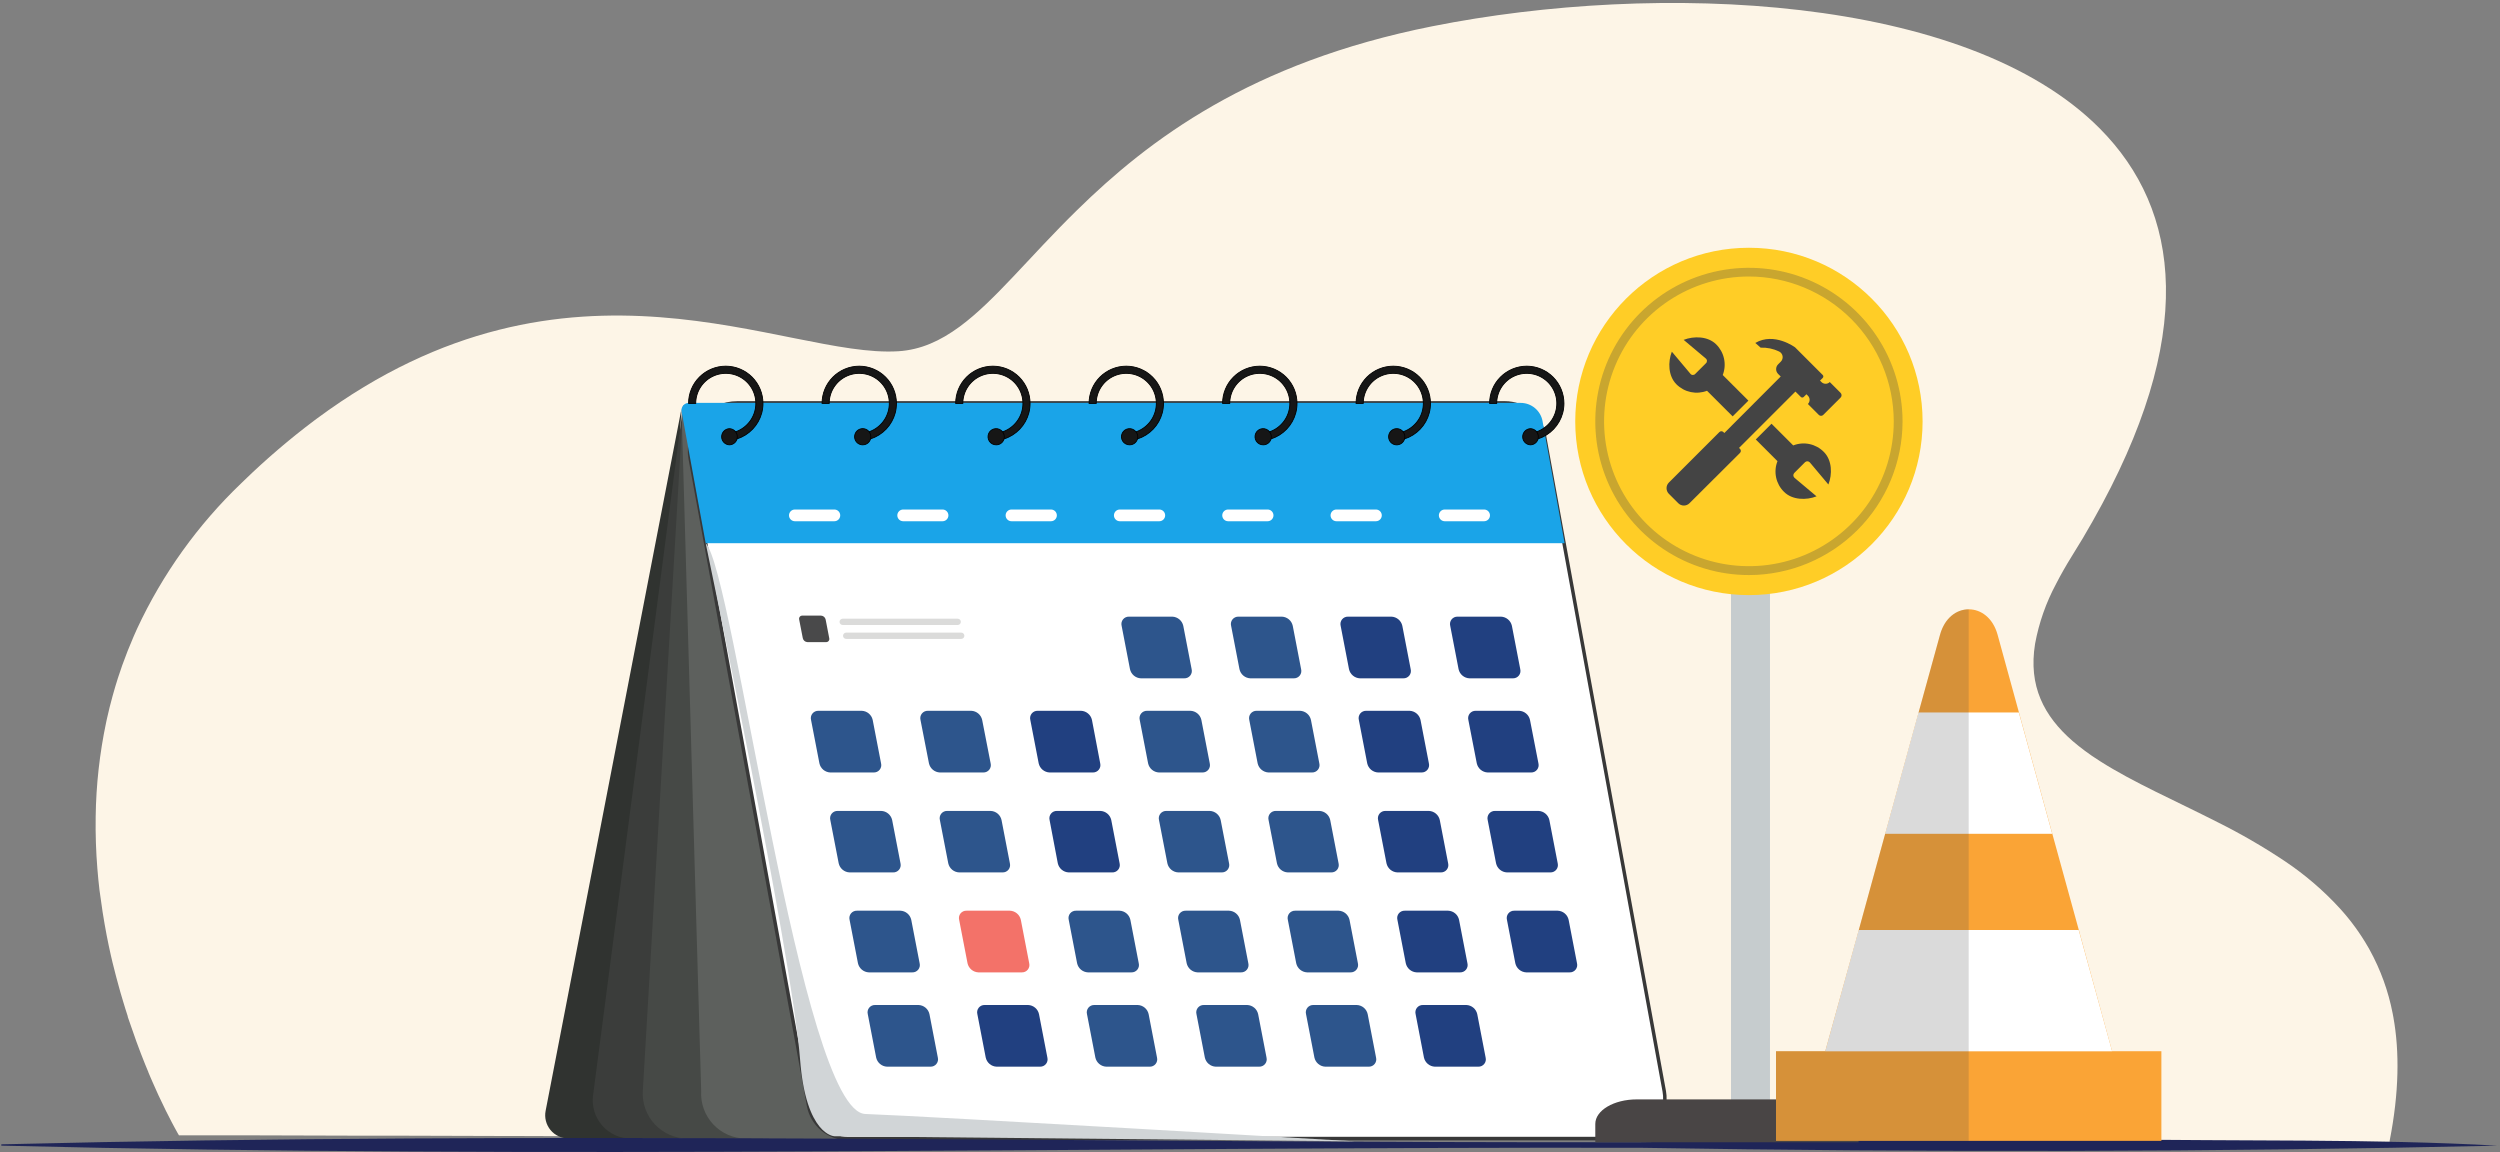
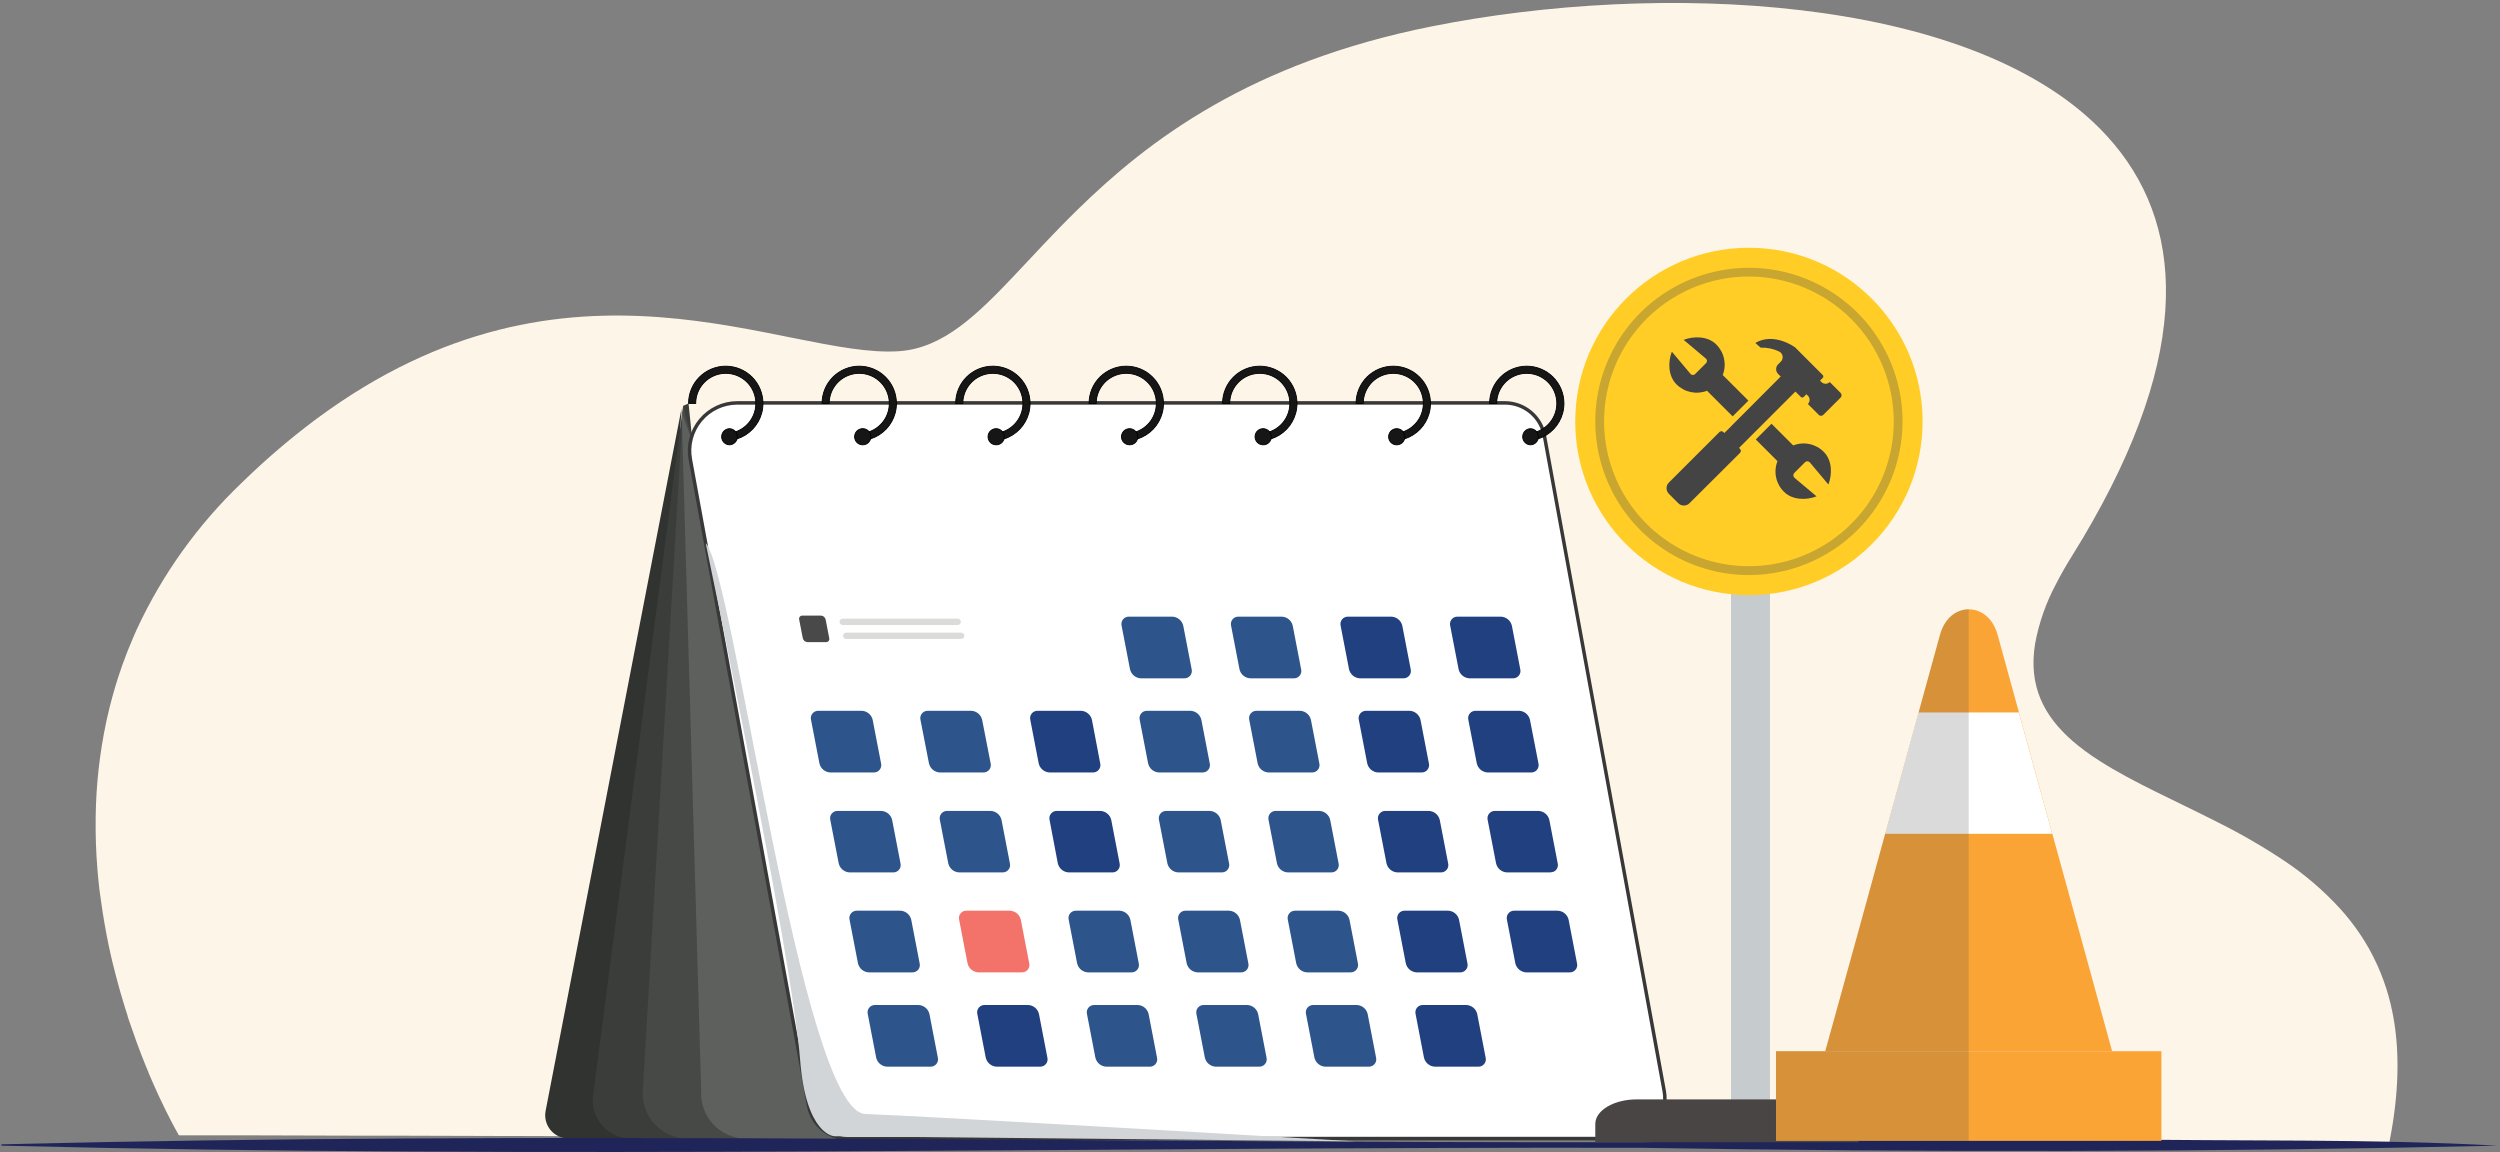
<svg xmlns="http://www.w3.org/2000/svg" width="794" height="366" viewBox="0 0 794 366" fill="none">
  <rect x="0" y="0" width="794" height="366" fill="#808080" stroke="none" />
  <g clip-path="url(#clip0_186_8)">
    <path d="M758.966 362.248C758.966 362.378 758.966 362.508 758.886 362.638H747.276L567.346 362.058L448.606 361.688H444.986H436.636L328.006 361.358L155.346 360.778L123.546 360.678H115.096H110.706L77.706 360.578H68.516H67.516H62.146H56.836L56.636 360.238L56.466 359.948L56.156 359.398C56.156 359.318 56.066 359.248 56.026 359.158C55.856 358.878 55.676 358.548 55.476 358.158C55.276 357.768 54.956 357.158 54.646 356.608C53.506 354.458 52.006 351.468 50.286 347.768C49.726 346.548 49.146 345.248 48.546 343.878L47.816 342.208L47.106 340.518V340.468L46.606 339.268C46.436 338.848 46.266 338.428 46.086 338.008C45.206 335.808 44.296 333.478 43.396 331.008C43.377 330.943 43.354 330.88 43.326 330.818C42.739 329.211 42.156 327.545 41.576 325.818C41.246 324.868 40.936 323.918 40.576 322.948C40.572 322.888 40.572 322.828 40.576 322.768L40.156 321.468C40.036 321.108 39.926 320.738 39.806 320.368C39.576 319.608 39.336 318.838 39.106 318.068C38.806 317.068 38.506 316.068 38.216 315.068C37.816 313.678 37.436 312.268 37.056 310.828C36.946 310.398 36.826 309.968 36.716 309.528C36.386 308.238 36.056 306.918 35.716 305.588L35.416 304.298C35.346 304.038 35.286 303.768 35.226 303.498C34.756 301.398 34.296 299.248 33.876 297.058C33.416 294.651 32.989 292.198 32.596 289.698C32.249 287.398 31.916 285.065 31.596 282.698C31.336 280.458 31.106 278.198 30.926 275.898C30.496 270.538 30.296 265.028 30.386 259.418C30.518 249.313 31.637 239.245 33.726 229.358L33.966 228.248C34.506 225.818 35.106 223.388 35.786 220.948C36.296 219.088 36.856 217.228 37.446 215.368C37.886 214.018 38.336 212.668 38.816 211.318C39.909 208.265 41.116 205.211 42.436 202.158C42.806 201.308 43.176 200.468 43.566 199.618C51.629 182.299 62.855 166.637 76.666 153.438L77.516 152.618C84.539 145.803 91.983 139.437 99.806 133.558L100.616 132.958C181.126 73.348 249.176 113.798 285.296 111.558C292.396 111.118 298.636 108.268 304.776 103.748C316.016 95.478 326.886 81.608 342.066 66.748C364.806 44.438 397.206 19.828 454.936 8.338C526.376 -5.892 624.526 -1.902 666.936 40.858C692.616 66.718 697.936 106.768 664.616 165.558C662.616 169.125 660.446 172.768 658.106 176.488C656.166 179.608 654.469 182.588 653.016 185.428C649.821 191.381 647.57 197.794 646.346 204.438C644.146 217.928 649.196 227.438 658.236 235.328C660.81 237.534 663.537 239.556 666.396 241.378L666.966 241.748C677.536 248.498 690.886 254.288 704.206 261.078C711.647 264.779 718.845 268.951 725.756 273.568C732.145 277.856 738 282.892 743.196 288.568C746.615 292.329 749.616 296.45 752.146 300.858C752.296 301.108 752.436 301.358 752.576 301.618C756.07 307.952 758.546 314.795 759.916 321.898C759.996 322.288 760.066 322.678 760.136 323.068C762.106 334.048 761.966 346.968 758.966 362.248Z" fill="#FDF5E7" />
    <path d="M216.436 129.818L173.286 352.818C173.081 353.882 173.114 354.978 173.382 356.028C173.65 357.078 174.147 358.056 174.837 358.892C175.526 359.728 176.392 360.401 177.372 360.864C178.352 361.326 179.422 361.567 180.506 361.568H203.266L216.436 129.818Z" fill="#303330" />
    <path d="M216.956 128.908L188.356 347.908C188.133 349.617 188.276 351.353 188.777 353.002C189.278 354.651 190.124 356.174 191.259 357.47C192.395 358.767 193.793 359.806 195.362 360.519C196.93 361.233 198.633 361.604 200.356 361.608H242.346L218.686 128.118L216.956 128.908Z" fill="#3B3D3B" />
    <path d="M216.956 128.908L204.156 346.508C204.042 348.444 204.324 350.383 204.985 352.207C205.646 354.03 206.671 355.7 208 357.113C209.328 358.527 210.931 359.654 212.71 360.427C214.489 361.2 216.407 361.602 218.346 361.608H280.916L216.956 128.908Z" fill="#464946" />
    <path d="M216.476 130.688L222.696 346.508C222.582 348.448 222.865 350.39 223.528 352.216C224.191 354.042 225.221 355.714 226.553 357.128C227.886 358.542 229.493 359.669 231.277 360.439C233.061 361.209 234.983 361.607 236.926 361.608H299.496L216.476 130.688Z" fill="#5D605D" />
    <path d="M516.026 361.608H269.346C266.361 361.608 263.471 360.561 261.178 358.65C258.885 356.739 257.334 354.084 256.796 351.148L219.246 145.868C218.846 143.68 218.932 141.43 219.497 139.279C220.063 137.127 221.094 135.127 222.519 133.418C223.943 131.709 225.725 130.335 227.74 129.391C229.754 128.448 231.952 127.958 234.176 127.958H477.966C480.953 127.959 483.844 129.009 486.136 130.925C488.428 132.84 489.974 135.499 490.506 138.438L528.566 346.578C528.898 348.415 528.823 350.302 528.346 352.107C527.87 353.911 527.003 355.589 525.807 357.022C524.612 358.456 523.116 359.609 521.426 360.401C519.736 361.194 517.893 361.605 516.026 361.608Z" fill="white" stroke="#383838" stroke-width="1.11" stroke-miterlimit="10" />
-     <path d="M224.126 172.528H496.916L489.916 133.768C489.62 132.131 488.755 130.65 487.475 129.588C486.194 128.525 484.58 127.948 482.916 127.958H218.746C218.407 127.958 218.073 128.033 217.766 128.177C217.459 128.321 217.188 128.53 216.971 128.791C216.755 129.052 216.598 129.356 216.512 129.684C216.427 130.012 216.414 130.355 216.476 130.688L224.126 172.528Z" fill="#1AA4E8" />
    <path d="M230.506 116.298C227.372 116.301 224.367 117.547 222.151 119.763C219.935 121.979 218.689 124.984 218.686 128.118H220.956C220.957 126.253 221.504 124.429 222.53 122.871C223.556 121.313 225.016 120.09 226.729 119.353C228.442 118.615 230.333 118.395 232.17 118.72C234.007 119.045 235.708 119.9 237.064 121.181C238.42 122.462 239.371 124.112 239.8 125.927C240.229 127.742 240.117 129.643 239.478 131.395C238.839 133.147 237.701 134.674 236.205 135.787C234.708 136.9 232.918 137.551 231.056 137.658V139.928C232.075 139.884 233.084 139.706 234.056 139.398C235.953 138.791 237.668 137.717 239.042 136.276C240.417 134.835 241.409 133.071 241.926 131.148C242.181 130.168 242.312 129.16 242.316 128.148C242.319 125.011 241.077 122.002 238.862 119.78C236.648 117.558 233.643 116.306 230.506 116.298Z" fill="#161616" stroke="black" stroke-width="0.28" stroke-miterlimit="10" />
    <path d="M234.166 138.718C234.167 139.055 234.102 139.388 233.974 139.699C233.846 140.01 233.657 140.293 233.419 140.531C233.181 140.769 232.899 140.958 232.587 141.086C232.276 141.214 231.943 141.279 231.606 141.278C230.953 141.237 230.341 140.949 229.893 140.473C229.446 139.996 229.196 139.367 229.196 138.713C229.196 138.059 229.446 137.43 229.893 136.953C230.341 136.477 230.953 136.189 231.606 136.148C231.943 136.148 232.277 136.215 232.588 136.344C232.899 136.473 233.182 136.663 233.42 136.901C233.658 137.14 233.846 137.423 233.974 137.735C234.102 138.047 234.167 138.381 234.166 138.718Z" fill="#161616" stroke="black" stroke-width="0.28" stroke-miterlimit="10" />
    <path d="M272.906 116.298C269.772 116.301 266.767 117.547 264.551 119.763C262.335 121.979 261.089 124.984 261.086 128.118H263.346C263.347 126.253 263.894 124.429 264.92 122.871C265.946 121.313 267.406 120.09 269.119 119.353C270.832 118.615 272.723 118.395 274.56 118.72C276.396 119.045 278.098 119.9 279.454 121.181C280.81 122.462 281.761 124.112 282.19 125.927C282.619 127.742 282.507 129.643 281.868 131.395C281.229 133.147 280.091 134.674 278.595 135.787C277.098 136.9 275.308 137.551 273.446 137.658V139.928C274.465 139.884 275.474 139.706 276.446 139.398C278.344 138.792 280.059 137.719 281.434 136.278C282.809 134.836 283.8 133.072 284.316 131.148C284.576 130.169 284.707 129.161 284.706 128.148C284.711 125.012 283.471 122.003 281.259 119.781C279.046 117.558 276.042 116.306 272.906 116.298Z" fill="#161616" stroke="black" stroke-width="0.28" stroke-miterlimit="10" />
    <path d="M276.566 138.718C276.567 139.054 276.502 139.388 276.374 139.699C276.246 140.01 276.057 140.293 275.819 140.531C275.581 140.769 275.298 140.958 274.987 141.086C274.676 141.214 274.343 141.279 274.006 141.278C273.497 141.28 272.999 141.131 272.574 140.849C272.15 140.567 271.819 140.166 271.624 139.696C271.428 139.226 271.376 138.708 271.475 138.209C271.574 137.71 271.819 137.251 272.179 136.891C272.539 136.531 272.998 136.286 273.497 136.187C273.997 136.088 274.514 136.14 274.984 136.335C275.454 136.531 275.855 136.862 276.137 137.286C276.419 137.711 276.568 138.209 276.566 138.718Z" fill="#161616" stroke="black" stroke-width="0.28" stroke-miterlimit="10" />
    <path d="M315.346 116.298C312.211 116.301 309.205 117.546 306.987 119.762C304.77 121.978 303.521 124.983 303.516 128.118H305.786C305.787 126.253 306.335 124.429 307.36 122.871C308.386 121.313 309.846 120.09 311.559 119.353C313.272 118.615 315.163 118.395 317 118.72C318.837 119.045 320.538 119.9 321.894 121.181C323.25 122.462 324.201 124.112 324.63 125.927C325.059 127.742 324.947 129.643 324.308 131.395C323.669 133.147 322.531 134.674 321.035 135.787C319.538 136.9 317.748 137.551 315.886 137.658V139.928C316.905 139.884 317.914 139.706 318.886 139.398C320.784 138.792 322.499 137.719 323.874 136.278C325.25 134.836 326.241 133.072 326.756 131.148C327.011 130.168 327.142 129.16 327.146 128.148C327.151 125.012 325.911 122.003 323.699 119.781C321.486 117.558 318.482 116.306 315.346 116.298Z" fill="#161616" stroke="black" stroke-width="0.28" stroke-miterlimit="10" />
    <path d="M318.966 138.718C318.967 139.055 318.902 139.388 318.774 139.699C318.646 140.01 318.457 140.293 318.219 140.531C317.981 140.769 317.698 140.958 317.387 141.086C317.076 141.214 316.743 141.279 316.406 141.278C315.967 141.285 315.534 141.18 315.147 140.972C314.761 140.764 314.434 140.461 314.198 140.091C313.961 139.721 313.824 139.297 313.798 138.859C313.773 138.421 313.86 137.983 314.051 137.588C314.242 137.193 314.531 136.854 314.891 136.602C315.251 136.351 315.669 136.195 316.105 136.151C316.542 136.107 316.983 136.176 317.386 136.35C317.788 136.525 318.14 136.799 318.406 137.148C318.765 137.593 318.963 138.146 318.966 138.718Z" fill="#161616" stroke="black" stroke-width="0.28" stroke-miterlimit="10" />
    <path d="M357.716 116.298C354.58 116.298 351.573 117.543 349.355 119.759C347.136 121.976 345.889 124.982 345.886 128.118H348.156C348.157 126.253 348.705 124.429 349.73 122.871C350.756 121.313 352.216 120.09 353.929 119.353C355.642 118.615 357.534 118.395 359.37 118.72C361.207 119.045 362.908 119.9 364.264 121.181C365.62 122.462 366.571 124.112 367 125.927C367.429 127.742 367.317 129.643 366.678 131.395C366.04 133.147 364.901 134.674 363.405 135.787C361.908 136.9 360.118 137.551 358.256 137.658V139.928C359.275 139.884 360.284 139.706 361.256 139.398C363.155 138.794 364.871 137.722 366.247 136.28C367.622 134.838 368.612 133.073 369.126 131.148C369.386 130.169 369.517 129.161 369.516 128.148C369.522 125.012 368.282 122.003 366.069 119.781C363.856 117.558 360.852 116.306 357.716 116.298Z" fill="#161616" stroke="black" stroke-width="0.28" stroke-miterlimit="10" />
    <path d="M361.346 138.718C361.347 139.055 361.282 139.388 361.154 139.699C361.026 140.01 360.837 140.293 360.599 140.531C360.361 140.769 360.078 140.958 359.767 141.086C359.456 141.214 359.122 141.279 358.786 141.278C358.347 141.285 357.914 141.18 357.527 140.972C357.141 140.764 356.814 140.461 356.577 140.091C356.341 139.721 356.204 139.297 356.178 138.859C356.153 138.421 356.239 137.983 356.431 137.588C356.622 137.193 356.911 136.854 357.271 136.602C357.631 136.351 358.049 136.195 358.485 136.151C358.922 136.107 359.363 136.176 359.765 136.35C360.168 136.525 360.519 136.799 360.786 137.148C361.145 137.593 361.343 138.146 361.346 138.718Z" fill="#161616" stroke="black" stroke-width="0.28" stroke-miterlimit="10" />
    <path d="M400.116 116.298C396.981 116.301 393.975 117.546 391.758 119.762C389.54 121.978 388.291 124.983 388.286 128.118H390.556C390.557 126.253 391.105 124.429 392.13 122.871C393.156 121.313 394.616 120.09 396.329 119.353C398.042 118.615 399.933 118.395 401.77 118.72C403.607 119.045 405.308 119.9 406.664 121.181C408.02 122.462 408.971 124.112 409.4 125.927C409.829 127.742 409.717 129.643 409.078 131.395C408.439 133.147 407.301 134.674 405.805 135.787C404.308 136.9 402.518 137.551 400.656 137.658V139.928C401.675 139.884 402.684 139.706 403.656 139.398C405.555 138.794 407.271 137.722 408.647 136.28C410.022 134.838 411.012 133.073 411.526 131.148C411.789 130.17 411.924 129.161 411.926 128.148C411.929 125.011 410.687 122.002 408.472 119.78C406.258 117.558 403.253 116.306 400.116 116.298Z" fill="#161616" stroke="black" stroke-width="0.28" stroke-miterlimit="10" />
    <path d="M403.766 138.718C403.767 139.055 403.702 139.388 403.574 139.699C403.445 140.01 403.257 140.293 403.019 140.531C402.781 140.769 402.498 140.958 402.187 141.086C401.876 141.214 401.542 141.279 401.206 141.278C400.767 141.285 400.334 141.18 399.947 140.972C399.561 140.764 399.234 140.461 398.997 140.091C398.761 139.721 398.624 139.297 398.598 138.859C398.572 138.421 398.659 137.983 398.851 137.588C399.042 137.193 399.331 136.854 399.691 136.602C400.051 136.351 400.469 136.195 400.905 136.151C401.342 136.107 401.783 136.176 402.185 136.35C402.588 136.525 402.939 136.799 403.206 137.148C403.565 137.593 403.763 138.146 403.766 138.718Z" fill="#161616" stroke="black" stroke-width="0.28" stroke-miterlimit="10" />
    <path d="M442.516 116.298C439.381 116.301 436.375 117.546 434.157 119.762C431.94 121.978 430.691 124.983 430.686 128.118H432.956C432.957 126.253 433.504 124.429 434.53 122.871C435.556 121.313 437.016 120.09 438.729 119.353C440.442 118.615 442.333 118.395 444.17 118.72C446.007 119.045 447.708 119.9 449.064 121.181C450.42 122.462 451.371 124.112 451.8 125.927C452.229 127.742 452.117 129.643 451.478 131.395C450.839 133.147 449.701 134.674 448.205 135.787C446.708 136.9 444.918 137.551 443.056 137.658V139.928C444.075 139.884 445.084 139.706 446.056 139.398C447.955 138.794 449.671 137.722 451.046 136.28C452.422 134.838 453.412 133.073 453.926 131.148C454.186 130.169 454.317 129.161 454.316 128.148C454.321 125.012 453.081 122.003 450.869 119.781C448.656 117.558 445.652 116.306 442.516 116.298Z" fill="#161616" stroke="black" stroke-width="0.28" stroke-miterlimit="10" />
    <path d="M446.176 138.718C446.173 138.948 446.139 139.177 446.076 139.398C445.922 139.956 445.584 140.446 445.116 140.788C444.649 141.13 444.079 141.305 443.501 141.283C442.922 141.261 442.367 141.044 441.927 140.667C441.487 140.29 441.187 139.776 441.076 139.208C440.965 138.639 441.049 138.05 441.315 137.535C441.581 137.021 442.012 136.611 442.54 136.372C443.068 136.134 443.661 136.081 444.223 136.221C444.785 136.362 445.283 136.689 445.636 137.148C445.987 137.596 446.178 138.149 446.176 138.718Z" fill="#161616" stroke="black" stroke-width="0.28" stroke-miterlimit="10" />
    <path d="M484.916 116.298C481.782 116.301 478.777 117.547 476.561 119.763C474.345 121.979 473.099 124.984 473.096 128.118H475.346C475.347 126.253 475.895 124.429 476.92 122.871C477.946 121.313 479.406 120.09 481.119 119.353C482.832 118.615 484.723 118.395 486.56 118.72C488.397 119.045 490.098 119.9 491.454 121.181C492.81 122.462 493.761 124.112 494.19 125.927C494.619 127.742 494.507 129.643 493.868 131.395C493.229 133.147 492.091 134.674 490.595 135.787C489.098 136.9 487.308 137.551 485.446 137.658V139.928C486.465 139.883 487.474 139.705 488.446 139.398C490.343 138.791 492.058 137.717 493.433 136.276C494.807 134.835 495.799 133.071 496.316 131.148C496.571 130.168 496.702 129.16 496.706 128.148C496.709 125.015 495.469 122.008 493.26 119.787C491.05 117.566 488.049 116.311 484.916 116.298Z" fill="#161616" stroke="black" stroke-width="0.28" stroke-miterlimit="10" />
    <path d="M488.576 138.718C488.577 139.055 488.512 139.388 488.384 139.699C488.256 140.01 488.067 140.293 487.829 140.531C487.591 140.769 487.309 140.958 486.997 141.086C486.686 141.214 486.353 141.279 486.016 141.278C485.364 141.237 484.751 140.949 484.303 140.473C483.856 139.996 483.606 139.367 483.606 138.713C483.606 138.059 483.856 137.43 484.303 136.953C484.751 136.477 485.364 136.189 486.016 136.148C486.353 136.148 486.687 136.215 486.998 136.344C487.309 136.473 487.592 136.663 487.83 136.901C488.068 137.14 488.256 137.423 488.384 137.735C488.512 138.047 488.577 138.381 488.576 138.718Z" fill="#161616" stroke="black" stroke-width="0.28" stroke-miterlimit="10" />
    <path d="M381.876 245.338H368.086C367.271 245.304 366.491 245 365.867 244.476C365.243 243.951 364.81 243.235 364.636 242.438L361.976 228.648C361.887 228.297 361.881 227.931 361.959 227.578C362.036 227.225 362.194 226.895 362.421 226.613C362.648 226.332 362.938 226.107 363.267 225.957C363.595 225.807 363.955 225.735 364.316 225.748H378.106C378.921 225.782 379.701 226.085 380.325 226.61C380.949 227.135 381.382 227.851 381.556 228.648L384.216 242.438C384.305 242.788 384.31 243.155 384.233 243.508C384.156 243.861 383.997 244.191 383.77 244.473C383.543 244.754 383.254 244.978 382.925 245.129C382.596 245.279 382.237 245.351 381.876 245.338Z" fill="#2D558C" />
    <path d="M416.676 245.338H402.886C402.071 245.302 401.29 244.999 400.664 244.475C400.039 243.951 399.603 243.235 399.426 242.438L396.766 228.648C396.68 228.298 396.675 227.932 396.753 227.58C396.832 227.228 396.99 226.898 397.217 226.618C397.443 226.337 397.732 226.112 398.059 225.961C398.387 225.81 398.745 225.737 399.106 225.748H412.896C413.712 225.782 414.494 226.085 415.12 226.609C415.745 227.134 416.18 227.85 416.356 228.648L419.016 242.438C419.105 242.788 419.111 243.155 419.033 243.508C418.956 243.861 418.797 244.191 418.57 244.473C418.343 244.754 418.054 244.978 417.725 245.129C417.396 245.279 417.037 245.351 416.676 245.338Z" fill="#2D558C" />
    <path d="M451.476 245.338H437.686C436.87 245.304 436.088 245.001 435.462 244.477C434.836 243.952 434.402 243.235 434.226 242.438L431.566 228.648C431.477 228.297 431.471 227.931 431.549 227.578C431.626 227.225 431.784 226.895 432.011 226.613C432.238 226.332 432.528 226.107 432.856 225.957C433.185 225.807 433.545 225.735 433.906 225.748H447.696C448.511 225.783 449.292 226.087 449.918 226.611C450.543 227.135 450.978 227.851 451.156 228.648L453.816 242.438C453.902 242.788 453.907 243.154 453.828 243.506C453.75 243.858 453.592 244.188 453.365 244.468C453.139 244.749 452.85 244.974 452.522 245.125C452.195 245.275 451.836 245.348 451.476 245.338Z" fill="#214080" />
    <path d="M277.486 245.338H263.696C262.881 245.304 262.101 245 261.477 244.476C260.853 243.951 260.42 243.235 260.246 242.438L257.586 228.648C257.498 228.298 257.492 227.933 257.568 227.581C257.645 227.228 257.803 226.899 258.029 226.617C258.254 226.336 258.542 226.112 258.87 225.961C259.197 225.81 259.556 225.737 259.916 225.748H273.706C274.522 225.782 275.304 226.085 275.93 226.609C276.555 227.134 276.99 227.85 277.166 228.648L279.826 242.438C279.915 242.788 279.921 243.155 279.843 243.508C279.766 243.861 279.607 244.191 279.38 244.472C279.153 244.754 278.864 244.978 278.535 245.129C278.206 245.279 277.847 245.35 277.486 245.338Z" fill="#2D558C" />
    <path d="M262.346 203.938H256.446C256.096 203.923 255.76 203.793 255.492 203.566C255.224 203.34 255.039 203.031 254.966 202.688L253.816 196.768C253.777 196.618 253.774 196.46 253.806 196.308C253.839 196.156 253.906 196.014 254.003 195.893C254.1 195.771 254.224 195.674 254.365 195.609C254.506 195.544 254.661 195.513 254.816 195.518H260.746C261.097 195.532 261.432 195.663 261.7 195.889C261.968 196.116 262.153 196.425 262.226 196.768L263.366 202.688C263.406 202.84 263.409 202.999 263.375 203.153C263.342 203.306 263.272 203.45 263.173 203.571C263.074 203.693 262.947 203.79 262.803 203.854C262.66 203.917 262.503 203.946 262.346 203.938Z" fill="#49494A" />
    <path d="M312.286 245.338H298.496C297.681 245.302 296.9 244.999 296.274 244.475C295.649 243.951 295.213 243.235 295.036 242.438L292.346 228.648C292.26 228.298 292.255 227.932 292.333 227.58C292.412 227.228 292.57 226.898 292.797 226.618C293.023 226.337 293.312 226.112 293.639 225.961C293.967 225.81 294.325 225.737 294.686 225.748H308.476C309.292 225.782 310.074 226.085 310.7 226.609C311.325 227.134 311.76 227.85 311.936 228.648L314.626 242.438C314.715 242.788 314.721 243.155 314.643 243.508C314.566 243.861 314.408 244.191 314.181 244.473C313.954 244.754 313.664 244.978 313.335 245.129C313.007 245.279 312.647 245.351 312.286 245.338Z" fill="#2D558C" />
    <path d="M347.086 245.338H333.346C332.53 245.304 331.748 245.001 331.122 244.477C330.497 243.952 330.062 243.235 329.886 242.438L327.226 228.648C327.137 228.297 327.131 227.931 327.209 227.578C327.286 227.225 327.444 226.895 327.671 226.613C327.898 226.332 328.188 226.107 328.517 225.957C328.845 225.807 329.205 225.735 329.566 225.748H343.346C344.161 225.783 344.942 226.087 345.568 226.611C346.193 227.135 346.628 227.851 346.806 228.648L349.426 242.438C349.512 242.788 349.517 243.154 349.439 243.506C349.36 243.858 349.202 244.188 348.975 244.468C348.749 244.749 348.46 244.974 348.133 245.125C347.805 245.275 347.447 245.348 347.086 245.338Z" fill="#214080" />
    <path d="M486.276 245.338H472.486C471.67 245.304 470.888 245.001 470.262 244.477C469.637 243.952 469.202 243.235 469.026 242.438L466.346 228.648C466.257 228.297 466.252 227.931 466.329 227.578C466.406 227.225 466.565 226.895 466.792 226.613C467.019 226.332 467.308 226.107 467.637 225.957C467.966 225.807 468.325 225.735 468.686 225.748H482.476C483.291 225.782 484.071 226.085 484.695 226.61C485.319 227.135 485.752 227.851 485.926 228.648L488.606 242.438C488.694 242.788 488.7 243.153 488.624 243.505C488.547 243.858 488.389 244.187 488.163 244.468C487.938 244.749 487.65 244.974 487.322 245.125C486.995 245.276 486.636 245.349 486.276 245.338Z" fill="#214080" />
    <path d="M376.106 215.438H362.346C361.53 215.404 360.748 215.101 360.122 214.577C359.497 214.052 359.062 213.335 358.886 212.538L356.226 198.748C356.137 198.398 356.131 198.031 356.209 197.678C356.286 197.325 356.444 196.995 356.671 196.713C356.898 196.432 357.188 196.207 357.517 196.057C357.845 195.907 358.205 195.835 358.566 195.848H372.346C373.161 195.883 373.942 196.187 374.568 196.711C375.193 197.235 375.628 197.951 375.806 198.748L378.466 212.538C378.553 212.89 378.557 213.257 378.478 213.611C378.399 213.965 378.238 214.295 378.009 214.577C377.78 214.858 377.489 215.082 377.159 215.232C376.829 215.381 376.468 215.452 376.106 215.438Z" fill="#2D558C" />
    <path d="M410.896 215.438H397.106C396.291 215.404 395.511 215.101 394.887 214.576C394.263 214.051 393.83 213.335 393.656 212.538L390.996 198.748C390.907 198.398 390.901 198.031 390.979 197.678C391.056 197.325 391.215 196.995 391.442 196.713C391.669 196.432 391.958 196.207 392.287 196.057C392.615 195.907 392.975 195.835 393.336 195.848H407.126C407.941 195.882 408.721 196.185 409.345 196.71C409.969 197.235 410.402 197.951 410.576 198.748L413.236 212.538C413.325 212.888 413.331 213.255 413.253 213.608C413.176 213.961 413.017 214.291 412.79 214.573C412.563 214.854 412.274 215.079 411.945 215.229C411.616 215.379 411.257 215.451 410.896 215.438Z" fill="#2D558C" />
    <path d="M445.696 215.438H431.906C431.091 215.402 430.31 215.099 429.684 214.575C429.059 214.051 428.623 213.335 428.446 212.538L425.786 198.748C425.7 198.398 425.695 198.032 425.773 197.68C425.852 197.328 426.01 196.998 426.237 196.717C426.463 196.437 426.752 196.212 427.079 196.061C427.407 195.91 427.765 195.837 428.126 195.848H441.916C442.732 195.882 443.514 196.185 444.14 196.709C444.765 197.234 445.2 197.95 445.376 198.748L448.036 212.538C448.125 212.888 448.131 213.255 448.053 213.608C447.976 213.961 447.817 214.291 447.59 214.572C447.363 214.854 447.074 215.078 446.745 215.229C446.417 215.379 446.057 215.451 445.696 215.438Z" fill="#214080" />
    <path d="M480.496 215.438H466.706C465.89 215.404 465.108 215.101 464.482 214.577C463.856 214.052 463.422 213.335 463.246 212.538L460.586 198.748C460.497 198.398 460.491 198.031 460.569 197.678C460.646 197.325 460.804 196.995 461.031 196.713C461.258 196.432 461.548 196.207 461.877 196.057C462.205 195.907 462.565 195.835 462.926 195.848H476.716C477.531 195.883 478.312 196.187 478.938 196.711C479.563 197.235 479.998 197.951 480.176 198.748L482.836 212.538C482.922 212.888 482.927 213.254 482.848 213.606C482.77 213.958 482.612 214.288 482.385 214.568C482.159 214.849 481.87 215.074 481.542 215.225C481.215 215.375 480.856 215.448 480.496 215.438Z" fill="#214080" />
    <path d="M388.006 277.078H374.216C373.4 277.046 372.617 276.744 371.991 276.219C371.365 275.694 370.93 274.976 370.756 274.178L368.096 260.438C368.009 260.088 368.005 259.723 368.083 259.371C368.161 259.019 368.32 258.691 368.547 258.41C368.773 258.13 369.062 257.907 369.39 257.757C369.718 257.607 370.076 257.536 370.436 257.548H384.226C385.041 257.581 385.821 257.883 386.447 258.405C387.073 258.928 387.508 259.642 387.686 260.438L390.346 274.178C390.435 274.528 390.441 274.895 390.363 275.248C390.286 275.601 390.127 275.931 389.9 276.213C389.673 276.494 389.384 276.719 389.055 276.869C388.726 277.019 388.367 277.091 388.006 277.078Z" fill="#2D558C" />
    <path d="M422.796 277.078H409.006C408.191 277.045 407.409 276.743 406.785 276.218C406.16 275.693 405.728 274.975 405.556 274.178L402.896 260.438C402.807 260.088 402.801 259.722 402.878 259.369C402.955 259.017 403.114 258.687 403.341 258.406C403.568 258.126 403.858 257.902 404.187 257.753C404.516 257.604 404.875 257.534 405.236 257.548H419.026C419.84 257.58 420.62 257.881 421.244 258.404C421.868 258.927 422.302 259.642 422.476 260.438L425.136 274.228C425.218 274.575 425.218 274.937 425.137 275.284C425.057 275.632 424.897 275.956 424.671 276.232C424.444 276.507 424.157 276.727 423.832 276.874C423.507 277.021 423.152 277.091 422.796 277.078Z" fill="#2D558C" />
    <path d="M457.596 277.078H443.806C442.99 277.044 442.208 276.741 441.582 276.217C440.956 275.692 440.522 274.975 440.346 274.178L437.686 260.438C437.599 260.088 437.594 259.723 437.673 259.371C437.751 259.019 437.91 258.691 438.136 258.41C438.363 258.13 438.652 257.907 438.98 257.757C439.308 257.607 439.666 257.536 440.026 257.548H453.816C454.631 257.58 455.412 257.88 456.038 258.403C456.664 258.926 457.1 259.642 457.276 260.438L459.936 274.228C460.018 274.575 460.018 274.937 459.937 275.284C459.857 275.632 459.697 275.956 459.471 276.232C459.244 276.507 458.957 276.727 458.632 276.874C458.307 277.021 457.952 277.091 457.596 277.078Z" fill="#214080" />
    <path d="M283.616 277.078H269.826C269.01 277.046 268.227 276.744 267.601 276.219C266.975 275.694 266.54 274.976 266.366 274.178L263.706 260.438C263.617 260.088 263.611 259.722 263.688 259.369C263.766 259.017 263.924 258.687 264.151 258.406C264.379 258.126 264.668 257.902 264.997 257.753C265.326 257.604 265.685 257.534 266.046 257.548H279.836C280.659 257.57 281.452 257.867 282.087 258.39C282.723 258.914 283.166 259.634 283.346 260.438L286.006 274.228C286.087 274.579 286.085 274.945 286.001 275.295C285.917 275.646 285.753 275.972 285.521 276.248C285.289 276.524 284.997 276.743 284.666 276.887C284.336 277.031 283.976 277.096 283.616 277.078Z" fill="#2D558C" />
    <path d="M318.406 277.078H304.616C303.801 277.045 303.02 276.743 302.395 276.218C301.771 275.693 301.338 274.975 301.166 274.178L298.506 260.438C298.417 260.088 298.411 259.722 298.488 259.369C298.566 259.017 298.724 258.687 298.952 258.406C299.179 258.126 299.468 257.902 299.797 257.753C300.126 257.604 300.485 257.534 300.846 257.548H314.636C315.45 257.58 316.23 257.881 316.854 258.404C317.479 258.927 317.912 259.642 318.086 260.438L320.746 274.228C320.828 274.575 320.828 274.937 320.748 275.284C320.667 275.632 320.507 275.956 320.281 276.232C320.055 276.507 319.768 276.727 319.442 276.874C319.117 277.021 318.763 277.091 318.406 277.078Z" fill="#2D558C" />
    <path d="M353.206 277.078H339.416C338.6 277.044 337.818 276.741 337.192 276.217C336.567 275.692 336.132 274.975 335.956 274.178L333.346 260.438C333.259 260.088 333.255 259.723 333.333 259.371C333.411 259.019 333.57 258.691 333.797 258.41C334.023 258.13 334.312 257.907 334.64 257.757C334.968 257.607 335.326 257.536 335.686 257.548H349.476C350.291 257.58 351.073 257.88 351.699 258.403C352.325 258.926 352.76 259.642 352.936 260.438L355.596 274.228C355.677 274.579 355.675 274.945 355.591 275.295C355.507 275.646 355.342 275.972 355.111 276.248C354.879 276.524 354.587 276.743 354.256 276.887C353.925 277.031 353.566 277.096 353.206 277.078Z" fill="#214080" />
-     <path d="M492.396 277.078H478.606C477.79 277.046 477.007 276.744 476.381 276.219C475.755 275.694 475.32 274.976 475.146 274.178L472.486 260.438C472.399 260.088 472.395 259.723 472.473 259.371C472.551 259.019 472.71 258.691 472.937 258.41C473.163 258.13 473.452 257.907 473.78 257.757C474.108 257.607 474.466 257.536 474.826 257.548H488.616C489.431 257.581 490.211 257.883 490.837 258.405C491.463 258.928 491.898 259.642 492.076 260.438L494.736 274.228C494.816 274.575 494.815 274.936 494.733 275.282C494.652 275.629 494.492 275.952 494.266 276.228C494.04 276.503 493.754 276.722 493.43 276.87C493.106 277.017 492.752 277.089 492.396 277.078Z" fill="#214080" />
+     <path d="M492.396 277.078H478.606C477.79 277.046 477.007 276.744 476.381 276.219C475.755 275.694 475.32 274.976 475.146 274.178L472.486 260.438C472.399 260.088 472.395 259.723 472.473 259.371C472.551 259.019 472.71 258.691 472.937 258.41C473.163 258.13 473.452 257.907 473.78 257.757C474.108 257.607 474.466 257.536 474.826 257.548H488.616C489.431 257.581 490.211 257.883 490.837 258.405C491.463 258.928 491.898 259.642 492.076 260.438L494.736 274.228C494.816 274.575 494.815 274.936 494.733 275.282C494.652 275.629 494.492 275.952 494.266 276.228C494.04 276.503 493.754 276.722 493.43 276.87Z" fill="#214080" />
    <path d="M394.126 308.828H380.346C379.531 308.792 378.75 308.489 378.124 307.965C377.499 307.441 377.063 306.725 376.886 305.928L374.226 292.138C374.137 291.788 374.131 291.421 374.209 291.068C374.286 290.715 374.444 290.385 374.671 290.103C374.898 289.822 375.188 289.597 375.517 289.447C375.845 289.297 376.205 289.225 376.566 289.238H390.346C391.162 289.27 391.945 289.572 392.571 290.097C393.197 290.622 393.632 291.34 393.806 292.138L396.466 305.928C396.555 306.278 396.56 306.645 396.483 306.998C396.406 307.351 396.247 307.681 396.02 307.962C395.793 308.244 395.504 308.468 395.175 308.619C394.846 308.769 394.487 308.841 394.126 308.828Z" fill="#2D558C" />
    <path d="M428.926 308.828H415.136C414.32 308.794 413.538 308.491 412.912 307.967C412.287 307.442 411.852 306.725 411.676 305.928L409.016 292.138C408.927 291.788 408.921 291.421 408.999 291.068C409.076 290.715 409.235 290.385 409.462 290.103C409.689 289.822 409.978 289.597 410.307 289.447C410.635 289.297 410.995 289.225 411.356 289.238H425.146C425.962 289.272 426.744 289.575 427.37 290.099C427.995 290.624 428.43 291.341 428.606 292.138L431.266 305.928C431.352 306.278 431.357 306.644 431.279 306.996C431.2 307.348 431.042 307.678 430.815 307.958C430.589 308.239 430.3 308.464 429.973 308.615C429.645 308.765 429.287 308.838 428.926 308.828Z" fill="#2D558C" />
    <path d="M463.716 308.828H449.936C449.12 308.794 448.338 308.491 447.712 307.967C447.086 307.442 446.652 306.725 446.476 305.928L443.816 292.138C443.725 291.787 443.718 291.42 443.794 291.066C443.87 290.712 444.029 290.381 444.256 290.099C444.484 289.817 444.774 289.593 445.104 289.443C445.434 289.293 445.794 289.223 446.156 289.238H459.946C460.761 289.27 461.542 289.573 462.167 290.098C462.791 290.623 463.224 291.34 463.396 292.138L466.056 305.928C466.145 306.278 466.15 306.645 466.073 306.998C465.996 307.351 465.837 307.681 465.61 307.962C465.383 308.244 465.094 308.468 464.765 308.619C464.436 308.769 464.077 308.84 463.716 308.828Z" fill="#214080" />
    <path d="M289.736 308.828H275.946C275.131 308.792 274.35 308.489 273.724 307.965C273.099 307.441 272.663 306.725 272.486 305.928L269.826 292.138C269.737 291.788 269.731 291.421 269.809 291.068C269.886 290.715 270.045 290.385 270.272 290.103C270.499 289.822 270.788 289.597 271.117 289.447C271.446 289.297 271.805 289.225 272.166 289.238H285.956C286.772 289.27 287.555 289.572 288.181 290.097C288.807 290.622 289.242 291.34 289.416 292.138L292.076 305.928C292.165 306.278 292.171 306.645 292.093 306.998C292.016 307.351 291.857 307.681 291.63 307.962C291.403 308.244 291.114 308.468 290.785 308.619C290.457 308.769 290.097 308.841 289.736 308.828Z" fill="#2D558C" />
    <path d="M324.536 308.828H310.746C309.93 308.794 309.148 308.491 308.522 307.967C307.897 307.442 307.462 306.725 307.286 305.928L304.626 292.138C304.535 291.787 304.528 291.42 304.604 291.066C304.68 290.712 304.839 290.381 305.066 290.099C305.294 289.817 305.584 289.593 305.914 289.443C306.244 289.293 306.604 289.223 306.966 289.238H320.756C321.572 289.272 322.354 289.574 322.979 290.099C323.605 290.624 324.04 291.34 324.216 292.138L326.876 305.928C326.962 306.278 326.967 306.644 326.889 306.996C326.81 307.348 326.652 307.678 326.425 307.958C326.199 308.239 325.91 308.464 325.582 308.615C325.255 308.765 324.897 308.838 324.536 308.828Z" fill="#F37269" />
    <path d="M359.346 308.828H345.536C344.722 308.794 343.941 308.49 343.317 307.966C342.693 307.441 342.26 306.725 342.086 305.928L339.426 292.138C339.335 291.787 339.328 291.42 339.404 291.066C339.481 290.712 339.639 290.381 339.867 290.099C340.094 289.817 340.384 289.593 340.714 289.443C341.044 289.293 341.404 289.223 341.766 289.238H355.556C356.371 289.27 357.153 289.573 357.777 290.098C358.402 290.623 358.834 291.34 359.006 292.138L361.666 305.928C361.754 306.277 361.761 306.641 361.684 306.993C361.608 307.344 361.451 307.673 361.227 307.954C361.002 308.235 360.715 308.46 360.389 308.612C360.063 308.763 359.706 308.837 359.346 308.828Z" fill="#2D558C" />
    <path d="M498.516 308.828H484.726C483.91 308.792 483.129 308.489 482.504 307.965C481.878 307.441 481.443 306.725 481.266 305.928L478.606 292.138C478.517 291.788 478.511 291.421 478.589 291.068C478.666 290.715 478.824 290.385 479.051 290.103C479.278 289.822 479.568 289.597 479.896 289.447C480.225 289.297 480.585 289.225 480.946 289.238H494.736C495.552 289.27 496.335 289.572 496.961 290.097C497.587 290.622 498.021 291.34 498.196 292.138L500.856 305.928C500.944 306.278 500.95 306.645 500.873 306.998C500.796 307.351 500.637 307.681 500.41 307.962C500.183 308.244 499.894 308.468 499.565 308.619C499.236 308.769 498.877 308.841 498.516 308.828Z" fill="#214080" />
    <path d="M399.906 338.778H386.116C385.3 338.744 384.518 338.441 383.892 337.917C383.267 337.392 382.832 336.675 382.656 335.878L379.996 322.088C379.907 321.738 379.901 321.371 379.979 321.018C380.056 320.665 380.215 320.335 380.442 320.053C380.669 319.772 380.958 319.547 381.287 319.397C381.615 319.247 381.975 319.175 382.336 319.188H396.126C396.942 319.222 397.724 319.525 398.35 320.049C398.975 320.574 399.41 321.291 399.586 322.088L402.246 335.878C402.332 336.228 402.337 336.594 402.259 336.946C402.18 337.298 402.022 337.628 401.795 337.908C401.569 338.189 401.28 338.414 400.953 338.565C400.625 338.715 400.267 338.788 399.906 338.778Z" fill="#2D558C" />
    <path d="M434.706 338.778H420.916C420.1 338.744 419.318 338.441 418.692 337.917C418.066 337.392 417.632 336.675 417.456 335.878L414.796 322.088C414.705 321.737 414.698 321.37 414.774 321.016C414.85 320.662 415.009 320.331 415.236 320.049C415.464 319.767 415.754 319.543 416.084 319.393C416.414 319.243 416.774 319.173 417.136 319.188H430.926C431.741 319.221 432.522 319.523 433.147 320.048C433.771 320.573 434.204 321.291 434.376 322.088L437.036 335.878C437.124 336.228 437.13 336.593 437.053 336.945C436.977 337.298 436.819 337.627 436.593 337.908C436.367 338.19 436.079 338.414 435.752 338.565C435.424 338.716 435.066 338.789 434.706 338.778Z" fill="#2D558C" />
    <path d="M469.496 338.778H455.706C454.891 338.742 454.11 338.439 453.484 337.915C452.859 337.391 452.423 336.675 452.246 335.878L449.596 322.088C449.505 321.738 449.498 321.372 449.574 321.019C449.65 320.666 449.807 320.335 450.033 320.053C450.26 319.772 450.549 319.547 450.877 319.396C451.206 319.246 451.565 319.175 451.926 319.188H465.716C466.532 319.22 467.315 319.522 467.941 320.047C468.567 320.572 469.002 321.29 469.176 322.088L471.836 335.878C471.925 336.228 471.931 336.595 471.853 336.948C471.776 337.301 471.617 337.631 471.39 337.912C471.163 338.194 470.874 338.418 470.545 338.569C470.217 338.719 469.857 338.791 469.496 338.778Z" fill="#214080" />
    <path d="M295.516 338.778H281.726C280.91 338.744 280.128 338.441 279.502 337.917C278.876 337.392 278.442 336.675 278.266 335.878L275.606 322.088C275.515 321.737 275.508 321.37 275.584 321.016C275.66 320.662 275.819 320.331 276.046 320.049C276.274 319.767 276.564 319.543 276.894 319.393C277.224 319.243 277.584 319.173 277.946 319.188H291.736C292.552 319.222 293.334 319.525 293.959 320.049C294.585 320.574 295.02 321.291 295.196 322.088L297.856 335.878C297.942 336.228 297.947 336.594 297.869 336.946C297.79 337.298 297.632 337.628 297.405 337.908C297.179 338.189 296.89 338.414 296.562 338.565C296.235 338.715 295.877 338.788 295.516 338.778Z" fill="#2D558C" />
    <path d="M330.346 338.778H316.516C315.702 338.744 314.921 338.441 314.297 337.916C313.673 337.391 313.24 336.675 313.066 335.878L310.406 322.088C310.315 321.737 310.308 321.37 310.384 321.016C310.461 320.662 310.619 320.331 310.847 320.049C311.074 319.767 311.364 319.543 311.694 319.393C312.024 319.243 312.384 319.173 312.746 319.188H326.536C327.351 319.221 328.133 319.523 328.757 320.048C329.382 320.573 329.814 321.291 329.986 322.088L332.646 335.878C332.734 336.225 332.74 336.588 332.665 336.938C332.59 337.288 332.435 337.616 332.213 337.896C331.99 338.177 331.706 338.402 331.382 338.555C331.059 338.708 330.704 338.784 330.346 338.778Z" fill="#214080" />
    <path d="M365.106 338.778H351.346C350.531 338.742 349.75 338.439 349.124 337.915C348.499 337.391 348.063 336.675 347.886 335.878L345.226 322.088C345.137 321.738 345.131 321.371 345.209 321.018C345.286 320.665 345.444 320.335 345.671 320.053C345.898 319.772 346.188 319.547 346.517 319.397C346.845 319.247 347.205 319.175 347.566 319.188H361.346C362.162 319.22 362.945 319.522 363.571 320.047C364.197 320.572 364.632 321.29 364.806 322.088L367.466 335.878C367.555 336.23 367.561 336.598 367.482 336.953C367.404 337.308 367.244 337.639 367.014 337.921C366.785 338.203 366.493 338.427 366.162 338.576C365.83 338.724 365.469 338.794 365.106 338.778Z" fill="#2D558C" />
    <path d="M304.166 198.498H267.636C267.371 198.498 267.116 198.393 266.929 198.205C266.741 198.018 266.636 197.763 266.636 197.498C266.636 197.233 266.741 196.978 266.929 196.791C267.116 196.603 267.371 196.498 267.636 196.498H304.166C304.431 196.498 304.686 196.603 304.873 196.791C305.061 196.978 305.166 197.233 305.166 197.498C305.166 197.629 305.14 197.759 305.09 197.881C305.04 198.002 304.966 198.112 304.873 198.205C304.78 198.298 304.67 198.372 304.549 198.422C304.427 198.472 304.297 198.498 304.166 198.498Z" fill="#DBDBDA" />
    <path d="M305.286 202.918H268.746C268.481 202.918 268.227 202.813 268.039 202.625C267.851 202.438 267.746 202.183 267.746 201.918C267.746 201.653 267.851 201.398 268.039 201.211C268.227 201.023 268.481 200.918 268.746 200.918H305.286C305.551 200.918 305.806 201.023 305.993 201.211C306.181 201.398 306.286 201.653 306.286 201.918C306.286 202.183 306.181 202.438 305.993 202.625C305.806 202.813 305.551 202.918 305.286 202.918Z" fill="#DBDBDA" />
    <path d="M264.986 165.548H252.456C251.96 165.548 251.484 165.351 251.134 165C250.783 164.65 250.586 164.174 250.586 163.678C250.589 163.184 250.787 162.711 251.137 162.362C251.488 162.014 251.962 161.818 252.456 161.818H264.986C265.48 161.818 265.954 162.014 266.305 162.362C266.655 162.711 266.853 163.184 266.856 163.678C266.856 163.923 266.808 164.167 266.714 164.394C266.62 164.62 266.482 164.827 266.308 165C266.135 165.174 265.928 165.312 265.702 165.406C265.475 165.5 265.232 165.548 264.986 165.548Z" fill="white" />
    <path d="M299.346 165.548H286.856C286.36 165.548 285.884 165.351 285.534 165C285.183 164.65 284.986 164.174 284.986 163.678C284.988 163.184 285.187 162.711 285.537 162.362C285.887 162.014 286.362 161.818 286.856 161.818H299.346C299.84 161.818 300.314 162.014 300.665 162.362C301.015 162.711 301.213 163.184 301.216 163.678C301.216 164.174 301.019 164.65 300.668 165C300.317 165.351 299.842 165.548 299.346 165.548Z" fill="white" />
    <path d="M333.786 165.548H321.256C320.76 165.548 320.285 165.351 319.934 165C319.583 164.65 319.386 164.174 319.386 163.678C319.389 163.184 319.587 162.711 319.937 162.362C320.288 162.014 320.762 161.818 321.256 161.818H333.786C334.28 161.818 334.755 162.014 335.105 162.362C335.455 162.711 335.654 163.184 335.656 163.678C335.656 164.174 335.459 164.65 335.109 165C334.758 165.351 334.282 165.548 333.786 165.548Z" fill="white" />
    <path d="M368.186 165.548H355.656C355.16 165.548 354.685 165.351 354.334 165C353.983 164.65 353.786 164.174 353.786 163.678C353.789 163.184 353.987 162.711 354.337 162.362C354.688 162.014 355.162 161.818 355.656 161.818H368.186C368.68 161.818 369.154 162.014 369.505 162.362C369.855 162.711 370.053 163.184 370.056 163.678C370.056 164.174 369.859 164.65 369.508 165C369.158 165.351 368.682 165.548 368.186 165.548Z" fill="white" />
    <path d="M402.586 165.548H390.046C389.552 165.545 389.079 165.347 388.73 164.997C388.382 164.646 388.186 164.172 388.186 163.678C388.189 163.185 388.385 162.714 388.734 162.366C389.082 162.017 389.554 161.821 390.046 161.818H402.586C403.08 161.818 403.554 162.014 403.905 162.362C404.255 162.711 404.453 163.184 404.456 163.678C404.456 164.174 404.259 164.65 403.908 165C403.558 165.351 403.082 165.548 402.586 165.548Z" fill="white" />
    <path d="M436.986 165.548H424.446C423.952 165.545 423.479 165.347 423.13 164.997C422.782 164.646 422.586 164.172 422.586 163.678C422.589 163.185 422.785 162.714 423.134 162.366C423.482 162.017 423.953 161.821 424.446 161.818H436.986C437.48 161.818 437.954 162.014 438.305 162.362C438.655 162.711 438.853 163.184 438.856 163.678C438.856 164.174 438.659 164.65 438.308 165C437.958 165.351 437.482 165.548 436.986 165.548Z" fill="white" />
    <path d="M471.346 165.548H458.846C458.352 165.545 457.879 165.347 457.53 164.997C457.181 164.646 456.986 164.172 456.986 163.678C456.988 163.185 457.185 162.714 457.534 162.366C457.882 162.017 458.353 161.821 458.846 161.818H471.346C471.84 161.818 472.314 162.014 472.665 162.362C473.015 162.711 473.213 163.184 473.216 163.678C473.216 164.174 473.019 164.65 472.668 165C472.317 165.351 471.842 165.548 471.346 165.548Z" fill="white" />
    <path d="M793.466 363.858C703.366 365.918 611.056 366.028 520.856 364.538C347.536 364.238 173.716 368.128 0.416 363.858V363.438C173.716 359.168 347.536 363.058 520.856 362.758C568.216 362.098 622.306 361.418 669.546 361.808C710.296 362.498 753.616 361.638 793.466 363.878V363.858Z" fill="#1F2558" />
    <path d="M224.126 172.528C232.996 181.258 254.456 353.058 274.826 353.798C295.196 354.538 430.216 362.488 430.216 362.488L265.006 360.868C265.006 360.868 255.956 360.698 254.106 336.488C251.546 303.008 224.126 172.528 224.126 172.528Z" fill="#D1D5D7" />
    <path d="M562.146 129.028H549.766V349.788H562.146V129.028Z" fill="#C6CCCE" />
    <path d="M555.456 189.008C585.92 189.008 610.616 164.312 610.616 133.848C610.616 103.384 585.92 78.688 555.456 78.688C524.992 78.688 500.296 103.384 500.296 133.848C500.296 164.312 524.992 189.008 555.456 189.008Z" fill="#FFCD26" />
    <g opacity="0.29">
      <path d="M602.296 141.16C606.333 115.289 588.634 91.044 562.763 87.006C536.893 82.969 512.647 100.668 508.61 126.539C504.573 152.41 522.272 176.655 548.143 180.692C574.014 184.73 598.259 167.03 602.296 141.16Z" fill="#FFCD26" />
      <path d="M555.456 182.638C545.806 182.638 536.372 179.776 528.349 174.415C520.325 169.053 514.071 161.433 510.379 152.517C506.686 143.601 505.721 133.79 507.604 124.326C509.488 114.861 514.135 106.168 520.96 99.345C527.784 92.522 536.479 87.876 545.944 85.994C555.409 84.113 565.219 85.08 574.134 88.775C583.049 92.469 590.668 98.724 596.028 106.749C601.388 114.774 604.248 124.208 604.246 133.858C604.23 146.792 599.084 159.192 589.938 168.337C580.791 177.481 568.39 182.625 555.456 182.638ZM555.456 87.818C546.358 87.818 537.464 90.516 529.9 95.57C522.335 100.625 516.439 107.809 512.958 116.214C509.476 124.62 508.565 133.869 510.34 142.792C512.115 151.715 516.496 159.912 522.929 166.345C529.362 172.778 537.559 177.159 546.482 178.934C555.405 180.709 564.654 179.798 573.059 176.316C581.465 172.835 588.649 166.939 593.704 159.374C598.758 151.809 601.456 142.916 601.456 133.818C601.432 121.625 596.578 109.939 587.957 101.317C579.335 92.696 567.649 87.842 555.456 87.818Z" fill="#444444" />
    </g>
    <path d="M584.566 124.768L581.136 121.338C580.963 121.512 580.758 121.65 580.531 121.745C580.305 121.839 580.062 121.887 579.816 121.887C579.571 121.887 579.328 121.839 579.101 121.745C578.875 121.65 578.669 121.512 578.496 121.338L578.036 120.878L578.906 120.018C579.025 119.896 579.092 119.733 579.092 119.563C579.092 119.393 579.025 119.229 578.906 119.108L570.126 110.328C570.126 110.328 563.506 105.388 557.486 108.918L559.186 110.418C561.203 110.337 563.208 110.752 565.026 111.628C565.319 111.765 565.574 111.971 565.769 112.228C565.965 112.485 566.095 112.786 566.149 113.104C566.203 113.422 566.179 113.749 566.079 114.056C565.98 114.363 565.807 114.642 565.576 114.868L564.706 115.738C564.315 116.139 564.097 116.678 564.097 117.238C564.097 117.798 564.315 118.336 564.706 118.738L565.556 119.578L547.646 137.528L547.336 137.218C547.254 137.135 547.157 137.07 547.05 137.025C546.943 136.98 546.827 136.957 546.711 136.957C546.595 136.957 546.48 136.98 546.373 137.025C546.265 137.07 546.168 137.135 546.086 137.218L530.026 153.268C529.555 153.74 529.29 154.38 529.29 155.048C529.29 155.715 529.555 156.355 530.026 156.828L533.026 159.828C533.259 160.061 533.536 160.246 533.841 160.372C534.145 160.498 534.472 160.563 534.801 160.563C535.131 160.563 535.457 160.498 535.762 160.372C536.066 160.246 536.343 160.061 536.576 159.828L552.636 143.828C552.801 143.661 552.893 143.437 552.893 143.203C552.893 142.969 552.801 142.744 552.636 142.578L552.316 142.258L570.226 124.358L571.956 126.078C572.015 126.138 572.085 126.185 572.162 126.218C572.239 126.25 572.322 126.267 572.406 126.267C572.49 126.267 572.573 126.25 572.65 126.218C572.728 126.185 572.798 126.138 572.856 126.078L573.726 125.218L574.186 125.678C574.36 125.85 574.498 126.055 574.592 126.28C574.686 126.506 574.735 126.748 574.735 126.993C574.735 127.237 574.686 127.48 574.592 127.705C574.498 127.931 574.36 128.136 574.186 128.308L577.616 131.738C577.71 131.843 577.825 131.926 577.953 131.984C578.082 132.041 578.221 132.071 578.361 132.071C578.502 132.071 578.641 132.041 578.769 131.984C578.898 131.926 579.012 131.843 579.106 131.738L584.546 126.308C584.651 126.209 584.735 126.091 584.793 125.959C584.851 125.828 584.881 125.686 584.883 125.542C584.885 125.398 584.858 125.256 584.804 125.123C584.749 124.99 584.668 124.869 584.566 124.768Z" fill="#444444" />
    <path d="M555.286 127.238L550.286 132.238L542.146 124.108C540.501 124.745 538.705 124.889 536.979 124.523C535.253 124.158 533.671 123.298 532.426 122.048C529.776 119.388 529.716 114.918 530.976 111.688L536.856 118.688C536.944 118.806 537.056 118.904 537.186 118.973C537.316 119.043 537.46 119.083 537.607 119.091C537.754 119.098 537.901 119.073 538.038 119.018C538.174 118.962 538.296 118.876 538.396 118.768L541.806 115.368C541.914 115.268 542 115.146 542.055 115.01C542.111 114.873 542.136 114.726 542.129 114.579C542.121 114.432 542.081 114.288 542.011 114.158C541.942 114.029 541.844 113.916 541.726 113.828L534.726 107.938C537.956 106.678 542.426 106.738 545.076 109.388C546.328 110.632 547.191 112.213 547.559 113.94C547.926 115.666 547.783 117.462 547.146 119.108L555.286 127.238Z" fill="#444444" />
    <path d="M569.856 150.218C569.756 150.322 569.679 150.446 569.628 150.581C569.578 150.717 569.556 150.861 569.564 151.005C569.571 151.149 569.608 151.291 569.672 151.42C569.736 151.549 569.826 151.664 569.936 151.758L576.936 157.638C573.706 158.908 569.226 158.848 566.586 156.188C565.326 154.949 564.459 153.366 564.093 151.638C563.727 149.909 563.877 148.111 564.526 146.468L557.636 139.578L562.636 134.578L569.526 141.468C571.169 140.819 572.967 140.669 574.696 141.035C576.424 141.401 578.007 142.268 579.246 143.528C581.906 146.178 581.966 150.648 580.696 153.878L574.816 146.878C574.722 146.768 574.607 146.678 574.478 146.614C574.348 146.55 574.207 146.513 574.063 146.506C573.919 146.498 573.775 146.52 573.639 146.571C573.504 146.621 573.38 146.698 573.276 146.798L569.856 150.218Z" fill="#444444" />
    <path d="M577.106 349.168H519.836C512.566 349.168 506.666 352.658 506.666 356.958V362.788H590.276V356.958C590.276 352.658 584.346 349.168 577.106 349.168Z" fill="#494545" />
    <path d="M670.806 333.868H579.706L590.346 295.378L598.736 264.808L609.346 226.278L616.146 201.628C617.646 196.188 621.446 193.518 625.286 193.518C629.126 193.518 632.956 196.188 634.446 201.628L641.216 226.278L651.816 264.808L660.236 295.378L670.806 333.868Z" fill="#FAA436" />
    <path d="M686.456 333.868H564.056V362.338H686.456V333.868Z" fill="#FAA436" />
-     <path d="M670.806 333.868H579.706L590.316 295.378H660.196L670.806 333.868Z" fill="white" />
    <path d="M651.786 264.808H598.706L609.306 226.278H641.176L651.786 264.808Z" fill="white" />
    <g style="mix-blend-mode:multiply" opacity="0.2">
      <path d="M625.246 193.518V362.338H564.056V333.868H579.706L590.346 295.378L598.736 264.808L609.346 226.278L616.146 201.628C617.606 196.188 621.406 193.518 625.246 193.518Z" fill="#444444" />
    </g>
  </g>
  <defs>
    <clipPath id="clip0_186_8">
      <rect width="793.05" height="365.01" fill="white" transform="translate(0.416 0.868)" />
    </clipPath>
  </defs>
</svg>